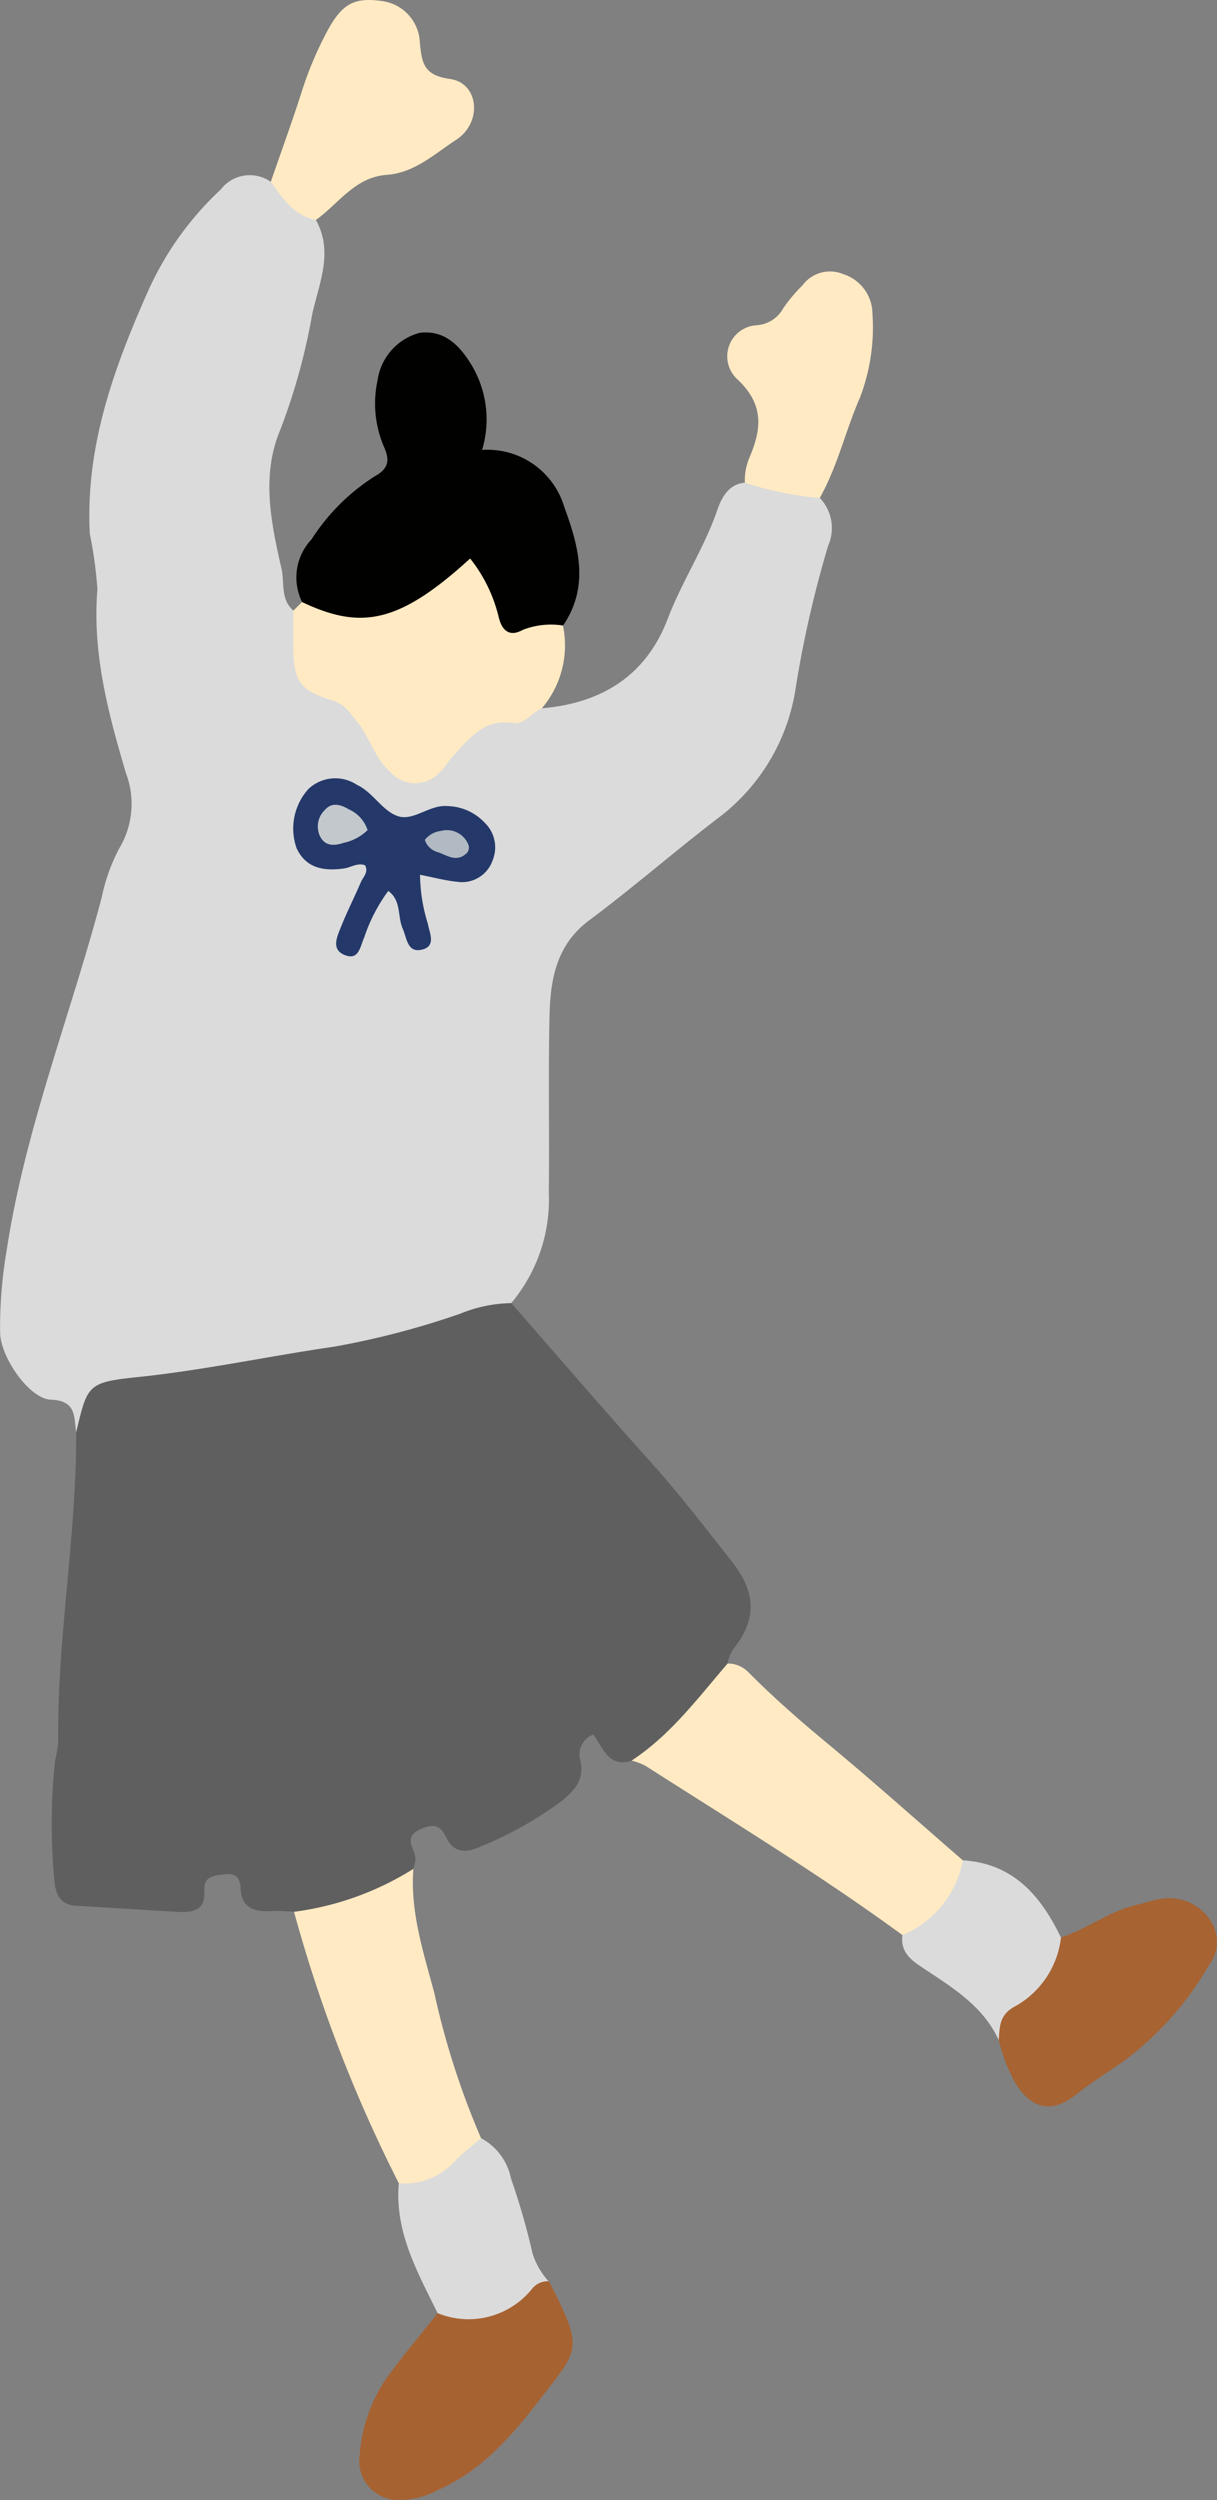
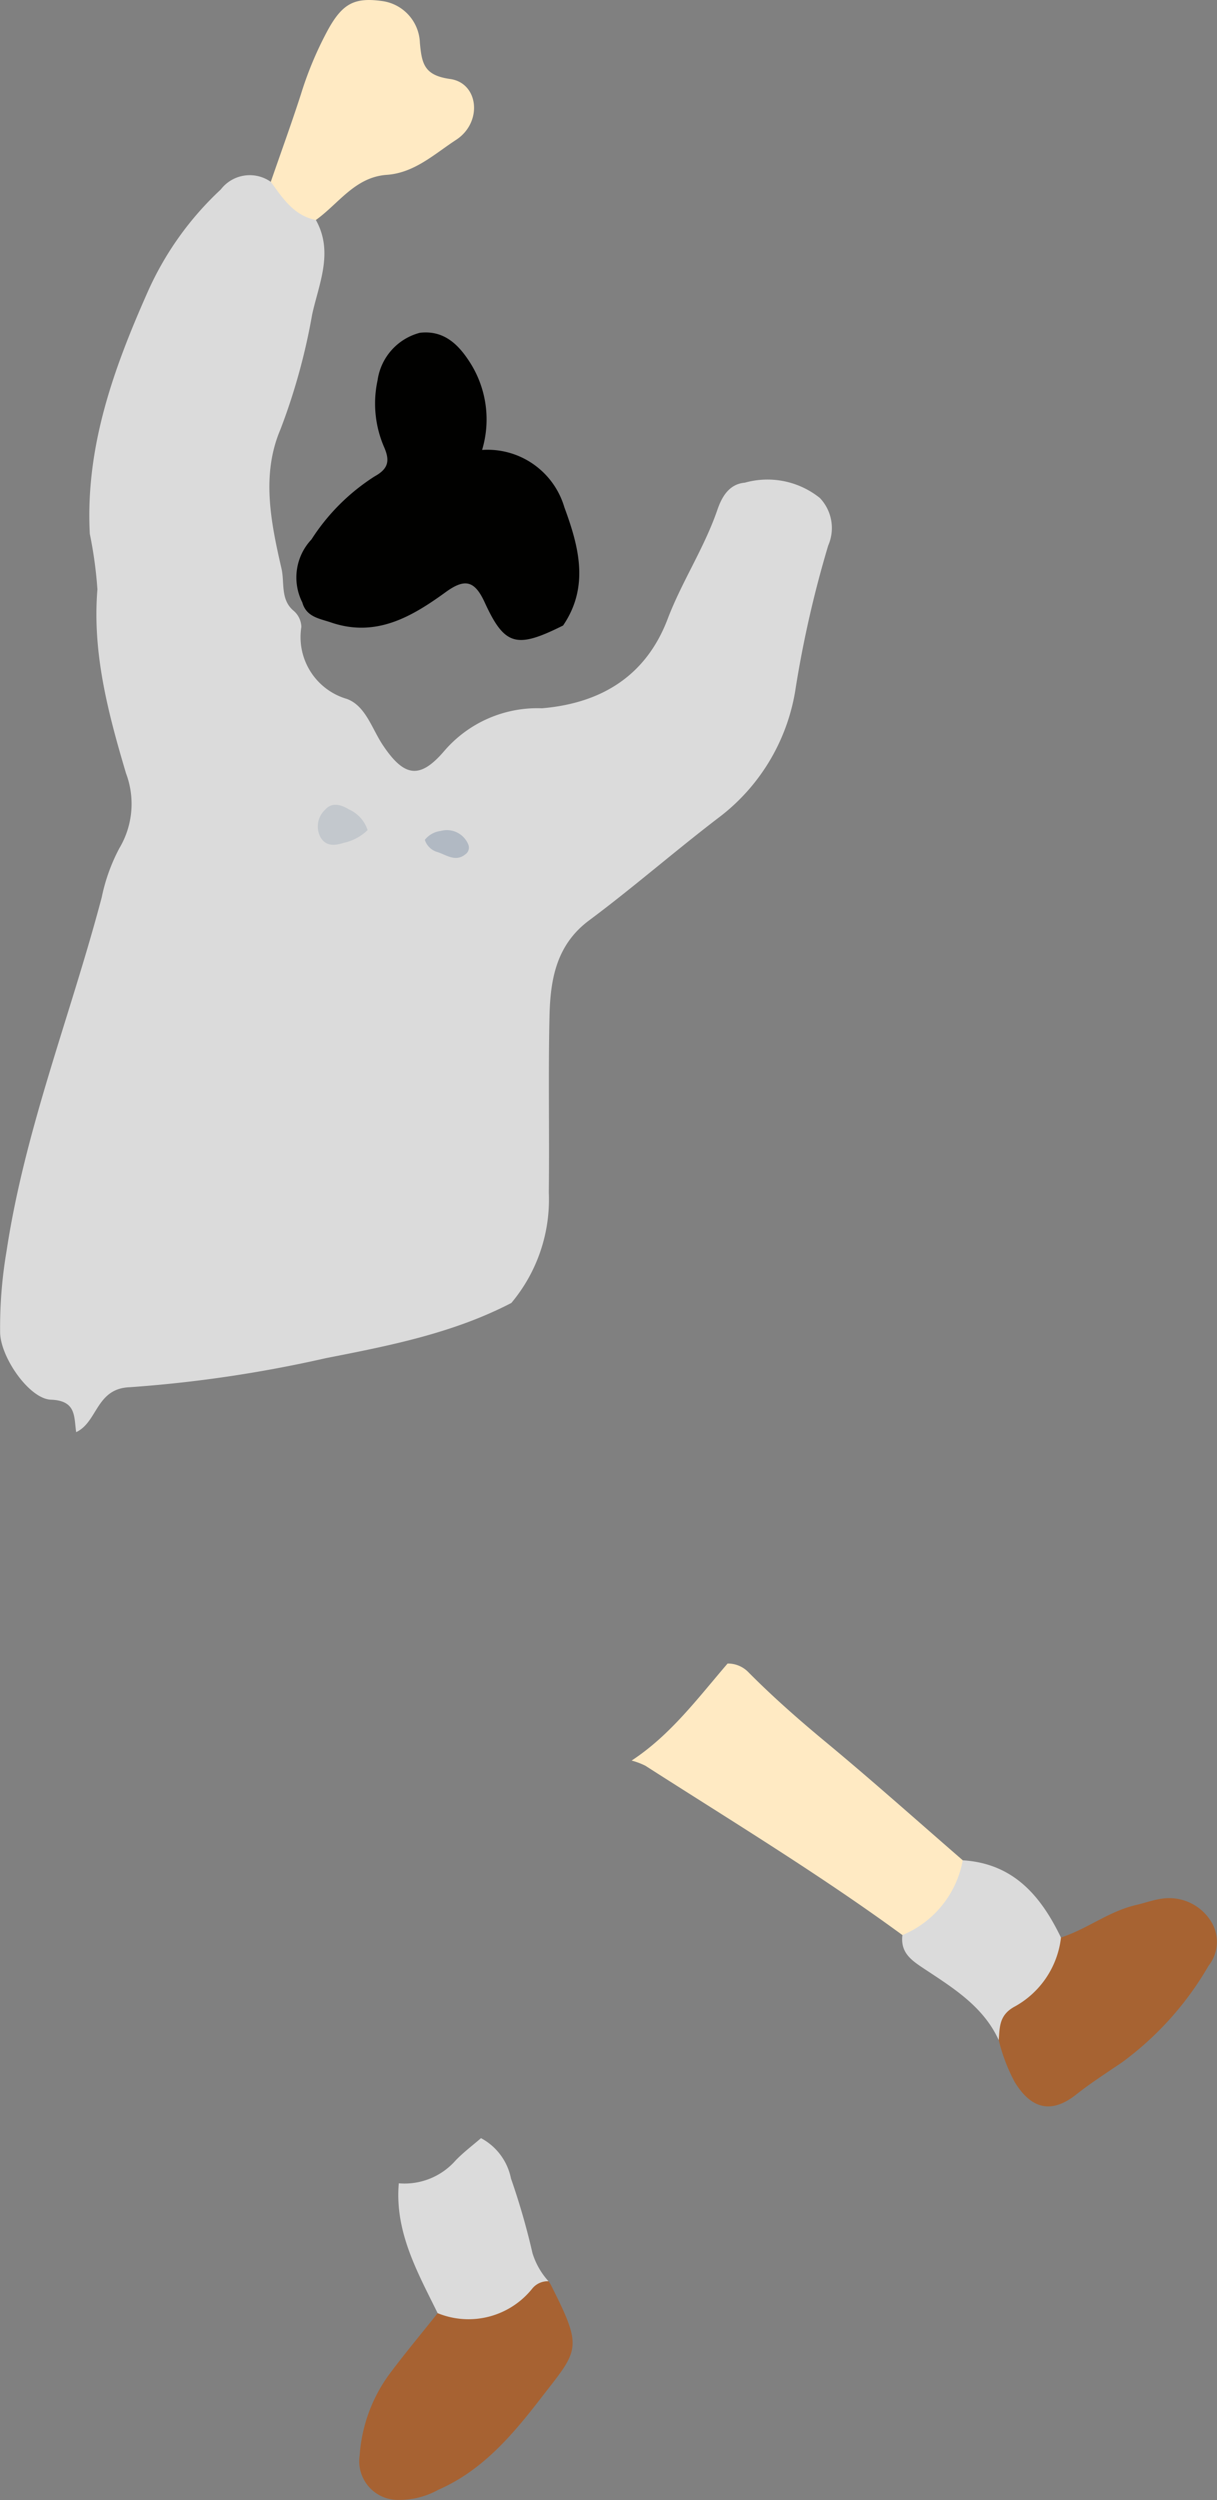
<svg xmlns="http://www.w3.org/2000/svg" id="グループ_11" data-name="グループ 11" width="68.384" height="140.384" viewBox="0 0 68.384 140.384">
  <rect x="0" y="0" width="68.384" height="140.384" fill="#808080" stroke="none" />
  <defs>
    <clipPath id="clip-path">
      <rect id="長方形_7" data-name="長方形 7" width="68.384" height="140.384" fill="none" />
    </clipPath>
  </defs>
  <g id="グループ_10" data-name="グループ 10" clip-path="url(#clip-path)">
    <path id="パス_253" data-name="パス 253" d="M30.454,41.1c3.345-.283,5.851-1.827,7.064-5.021.8-2.1,2.052-3.976,2.786-6.106.224-.648.608-1.46,1.549-1.541a4.706,4.706,0,0,1,4.215.859,2.447,2.447,0,0,1,.469,2.671,61.963,61.963,0,0,0-1.819,7.948A11.205,11.205,0,0,1,40.5,47.151c-2.5,1.9-4.876,3.982-7.4,5.861-1.853,1.381-2.177,3.337-2.223,5.38-.074,3.3,0,6.6-.039,9.9a9.033,9.033,0,0,1-2.105,6.2c-3.276,1.7-6.847,2.4-10.427,3.1A72.7,72.7,0,0,1,7.28,79.224c-1.888.074-1.789,1.957-3,2.522-.129-.863.022-1.768-1.415-1.822C1.653,79.88.05,77.576.007,76.177a25.49,25.49,0,0,1,.362-4.6C1.4,64.751,3.964,58.346,5.715,51.72a10.259,10.259,0,0,1,.993-2.764A4.861,4.861,0,0,0,7.08,44.75c-1-3.368-1.9-6.754-1.606-10.327a23.55,23.55,0,0,0-.428-3.117c-.253-4.851,1.318-9.224,3.238-13.551a17.625,17.625,0,0,1,4.122-5.786,2.052,2.052,0,0,1,2.81-.429,6.43,6.43,0,0,1,2.535,2.144c1.007,1.8.167,3.581-.21,5.3a34.9,34.9,0,0,1-1.778,6.445c-1.095,2.552-.54,5.243.055,7.831.179.776-.07,1.726.669,2.355a1.239,1.239,0,0,1,.447.918,3.611,3.611,0,0,0,2.552,4.04c1.06.386,1.41,1.675,2.029,2.6,1.188,1.774,2.065,1.935,3.434.341A6.9,6.9,0,0,1,30.454,41.1" transform="translate(0 -1.329)" fill="#dbdbdb" />
-     <path id="パス_254" data-name="パス 254" d="M4.675,90.312c.644-2.687.632-2.8,3.545-3.1,3.687-.388,7.3-1.172,10.964-1.7a46.629,46.629,0,0,0,7.086-1.855,7.789,7.789,0,0,1,2.853-.588c2.587,2.954,5.144,5.933,7.77,8.851,1.645,1.828,3.137,3.768,4.654,5.7,1.288,1.638,1.385,3.136.144,4.751a1.994,1.994,0,0,0-.414.943,9.517,9.517,0,0,1-5.394,5.449c-1.3.421-1.613-.757-2.152-1.47A1.194,1.194,0,0,0,33,108.738c.25,1.074-.3,1.681-1.064,2.3a20.989,20.989,0,0,1-4.587,2.566c-.753.346-1.437.317-1.822-.426-.349-.675-.588-.943-1.422-.608-1.1.445-.455,1.052-.366,1.649a1.956,1.956,0,0,1-.116.616,6.551,6.551,0,0,1-6.706,2.411,11.306,11.306,0,0,0-1.255-.043c-.961.065-1.7-.153-1.751-1.283-.027-.642-.317-.857-.934-.779-.581.074-1.15.112-1.1.923.069,1.13-.68,1.233-1.522,1.186-1.891-.107-3.78-.238-5.67-.339-1.069-.057-1.2-.87-1.252-1.629a33.326,33.326,0,0,1,.054-6.514,7.948,7.948,0,0,0,.177-1.035C3.593,101.9,4.7,96.14,4.675,90.312" transform="translate(-0.393 -9.896)" fill="#5f5f5f" />
    <path id="パス_255" data-name="パス 255" d="M19.226,36.33a3.111,3.111,0,0,1,.527-3.516,11.636,11.636,0,0,1,3.55-3.541c.794-.438.861-.9.518-1.67a6.152,6.152,0,0,1-.356-3.718,3.226,3.226,0,0,1,2.376-2.673c1.4-.165,2.231.721,2.875,1.759a5.942,5.942,0,0,1,.623,4.819,4.5,4.5,0,0,1,4.623,3.22c.8,2.17,1.427,4.446-.073,6.639-2.606,1.3-3.279,1.154-4.4-1.292-.572-1.249-1.127-1.36-2.2-.58-1.907,1.383-3.915,2.561-6.438,1.7-.658-.224-1.4-.306-1.62-1.148" transform="translate(-2.25 -2.525)" fill="#010100" />
    <path id="パス_256" data-name="パス 256" d="M40.29,111.494c2.187-1.432,3.723-3.508,5.394-5.449a1.6,1.6,0,0,1,1.137.455c1.373,1.387,2.834,2.673,4.339,3.92,2.623,2.171,5.164,4.442,7.738,6.672a3.619,3.619,0,0,1-3.391,4.2c-4.657-3.407-9.589-6.4-14.441-9.507a3.936,3.936,0,0,0-.777-.292" transform="translate(-4.8 -12.635)" fill="#ffeac3" />
-     <path id="パス_257" data-name="パス 257" d="M19.2,38.047c3.318,1.578,5.454,1.2,9.446-2.444a8.429,8.429,0,0,1,1.6,3.271c.157.68.543,1.19,1.354.739a4.342,4.342,0,0,1,2.26-.247,5.436,5.436,0,0,1-1.184,4.647c-.575.233-.965.936-1.648.828-1.6-.254-2.406.862-3.313,1.817-.287.3-.488.691-.794.97a1.864,1.864,0,0,1-2.783-.063c-.867-.768-1.124-1.919-1.837-2.788-.4-.483-.662-.971-1.359-1.187C19.062,43,18.737,42.5,18.712,40.627c-.009-.7,0-1.4.005-2.1l.488-.483" transform="translate(-2.229 -4.242)" fill="#ffeac3" />
-     <path id="パス_258" data-name="パス 258" d="M18.756,121.545a16.629,16.629,0,0,0,6.707-2.411c-.187,2.421.567,4.682,1.177,6.971a44.758,44.758,0,0,0,2.625,8.149c-1.309,2.426-2.634,3.153-4.619,2.535a80.32,80.32,0,0,1-5.889-15.244" transform="translate(-2.235 -14.194)" fill="#ffeac3" />
    <path id="パス_259" data-name="パス 259" d="M33.554,145.39a1.8,1.8,0,0,1,.116.176c1.858,3.66,1.582,3.641-.545,6.391-1.578,2.04-3.276,4.062-5.768,5.144a4.5,4.5,0,0,1-2.214.568,2.176,2.176,0,0,1-2.2-2.515,8.723,8.723,0,0,1,1.763-4.674c.846-1.121,1.746-2.2,2.621-3.3,1.9-.245,3.8-.455,5.29-1.88a.7.7,0,0,1,.941.089" transform="translate(-2.732 -17.295)" fill="#a76232" />
    <path id="パス_260" data-name="パス 260" d="M67.188,123.211c1.465-.474,2.7-1.478,4.221-1.826.476-.109.942-.282,1.423-.351a2.77,2.77,0,0,1,2.735,1.193,2.163,2.163,0,0,1-.087,2.57,17.7,17.7,0,0,1-4.865,5.426c-.865.588-1.742,1.149-2.567,1.8-1.394,1.109-2.535.826-3.468-.708a9.9,9.9,0,0,1-.89-2.344,1.911,1.911,0,0,1,.888-2.512c1.275-.749,1.533-2.333,2.61-3.252" transform="translate(-7.57 -14.417)" fill="#a76332" />
    <path id="パス_261" data-name="パス 261" d="M19.809,12.354c-1.241-.247-1.865-1.224-2.535-2.145.566-1.636,1.159-3.264,1.692-4.912a19.974,19.974,0,0,1,1.547-3.671C21.329.172,22.012-.167,23.6.069a2.453,2.453,0,0,1,2.052,2.34c.108,1.172.241,1.823,1.7,2.027,1.608.225,1.839,2.441.33,3.42-1.2.781-2.329,1.852-3.892,1.962-1.789.127-2.7,1.619-3.986,2.537" transform="translate(-2.058 0)" fill="#ffeac3" />
-     <path id="パス_262" data-name="パス 262" d="M51.593,30.023a18.5,18.5,0,0,1-4.215-.859,3.325,3.325,0,0,1,.268-1.433c.676-1.582.818-2.95-.671-4.356a1.748,1.748,0,0,1,1.076-3.051,1.847,1.847,0,0,0,1.491-.963A9.025,9.025,0,0,1,50.62,18.08a1.92,1.92,0,0,1,2.277-.63,2.355,2.355,0,0,1,1.652,2.219,11.1,11.1,0,0,1-.7,4.716c-.81,1.846-1.258,3.854-2.259,5.637" transform="translate(-5.525 -2.061)" fill="#ffeac3" />
    <path id="パス_263" data-name="パス 263" d="M33.849,144.335a1.115,1.115,0,0,0-.912.409,4.586,4.586,0,0,1-5.319,1.382c-1.136-2.308-2.42-4.573-2.182-7.291a3.823,3.823,0,0,0,3.2-1.293c.436-.45.943-.831,1.419-1.243a3.3,3.3,0,0,1,1.685,2.269,39.385,39.385,0,0,1,1.208,4.191,4.187,4.187,0,0,0,.9,1.576" transform="translate(-3.027 -16.239)" fill="#dbdbdb" />
    <path id="パス_264" data-name="パス 264" d="M66.475,122.923a5.083,5.083,0,0,1-2.58,3.866c-.9.476-.86,1.15-.918,1.9-.848-1.867-2.519-2.906-4.124-3.967-.755-.5-1.411-.917-1.289-1.934a5.653,5.653,0,0,0,3.391-4.2c2.842.174,4.388,1.993,5.519,4.339" transform="translate(-6.857 -14.129)" fill="#dbdbdb" />
-     <path id="パス_265" data-name="パス 265" d="M24.037,55.948a9.48,9.48,0,0,0-1.346,2.608c-.223.485-.289,1.279-1.051,1-.838-.3-.475-1.041-.248-1.607.337-.845.752-1.66,1.112-2.5.128-.3.451-.559.233-.951-.427-.156-.79.127-1.186.182-1.36.19-2.2-.159-2.658-1.139a3.314,3.314,0,0,1,.667-3.327,2.2,2.2,0,0,1,2.722-.233c.918.428,1.427,1.476,2.313,1.763s1.768-.666,2.8-.568a2.957,2.957,0,0,1,2.05.916,1.923,1.923,0,0,1,.462,2.133,1.815,1.815,0,0,1-2,1.2c-.671-.067-1.332-.247-2.077-.392a9.416,9.416,0,0,0,.438,2.746c.086.506.472,1.231-.28,1.444-.875.248-.893-.623-1.135-1.172-.3-.683-.063-1.572-.81-2.111" transform="translate(-2.227 -5.913)" fill="#243969" />
    <path id="パス_266" data-name="パス 266" d="M23.071,52.723a2.762,2.762,0,0,1-1.347.717c-.475.154-.991.218-1.3-.316a1.285,1.285,0,0,1,.262-1.548c.383-.438.9-.281,1.343-.011a1.91,1.91,0,0,1,1.04,1.157" transform="translate(-2.415 -6.112)" fill="#c3c8cd" />
    <path id="パス_267" data-name="パス 267" d="M27.1,53.468a1.343,1.343,0,0,1,.891-.5,1.3,1.3,0,0,1,1.549.753.456.456,0,0,1-.161.558c-.549.446-1.053.042-1.562-.124a1.049,1.049,0,0,1-.718-.691" transform="translate(-3.229 -6.308)" fill="#b1b9c3" />
  </g>
</svg>